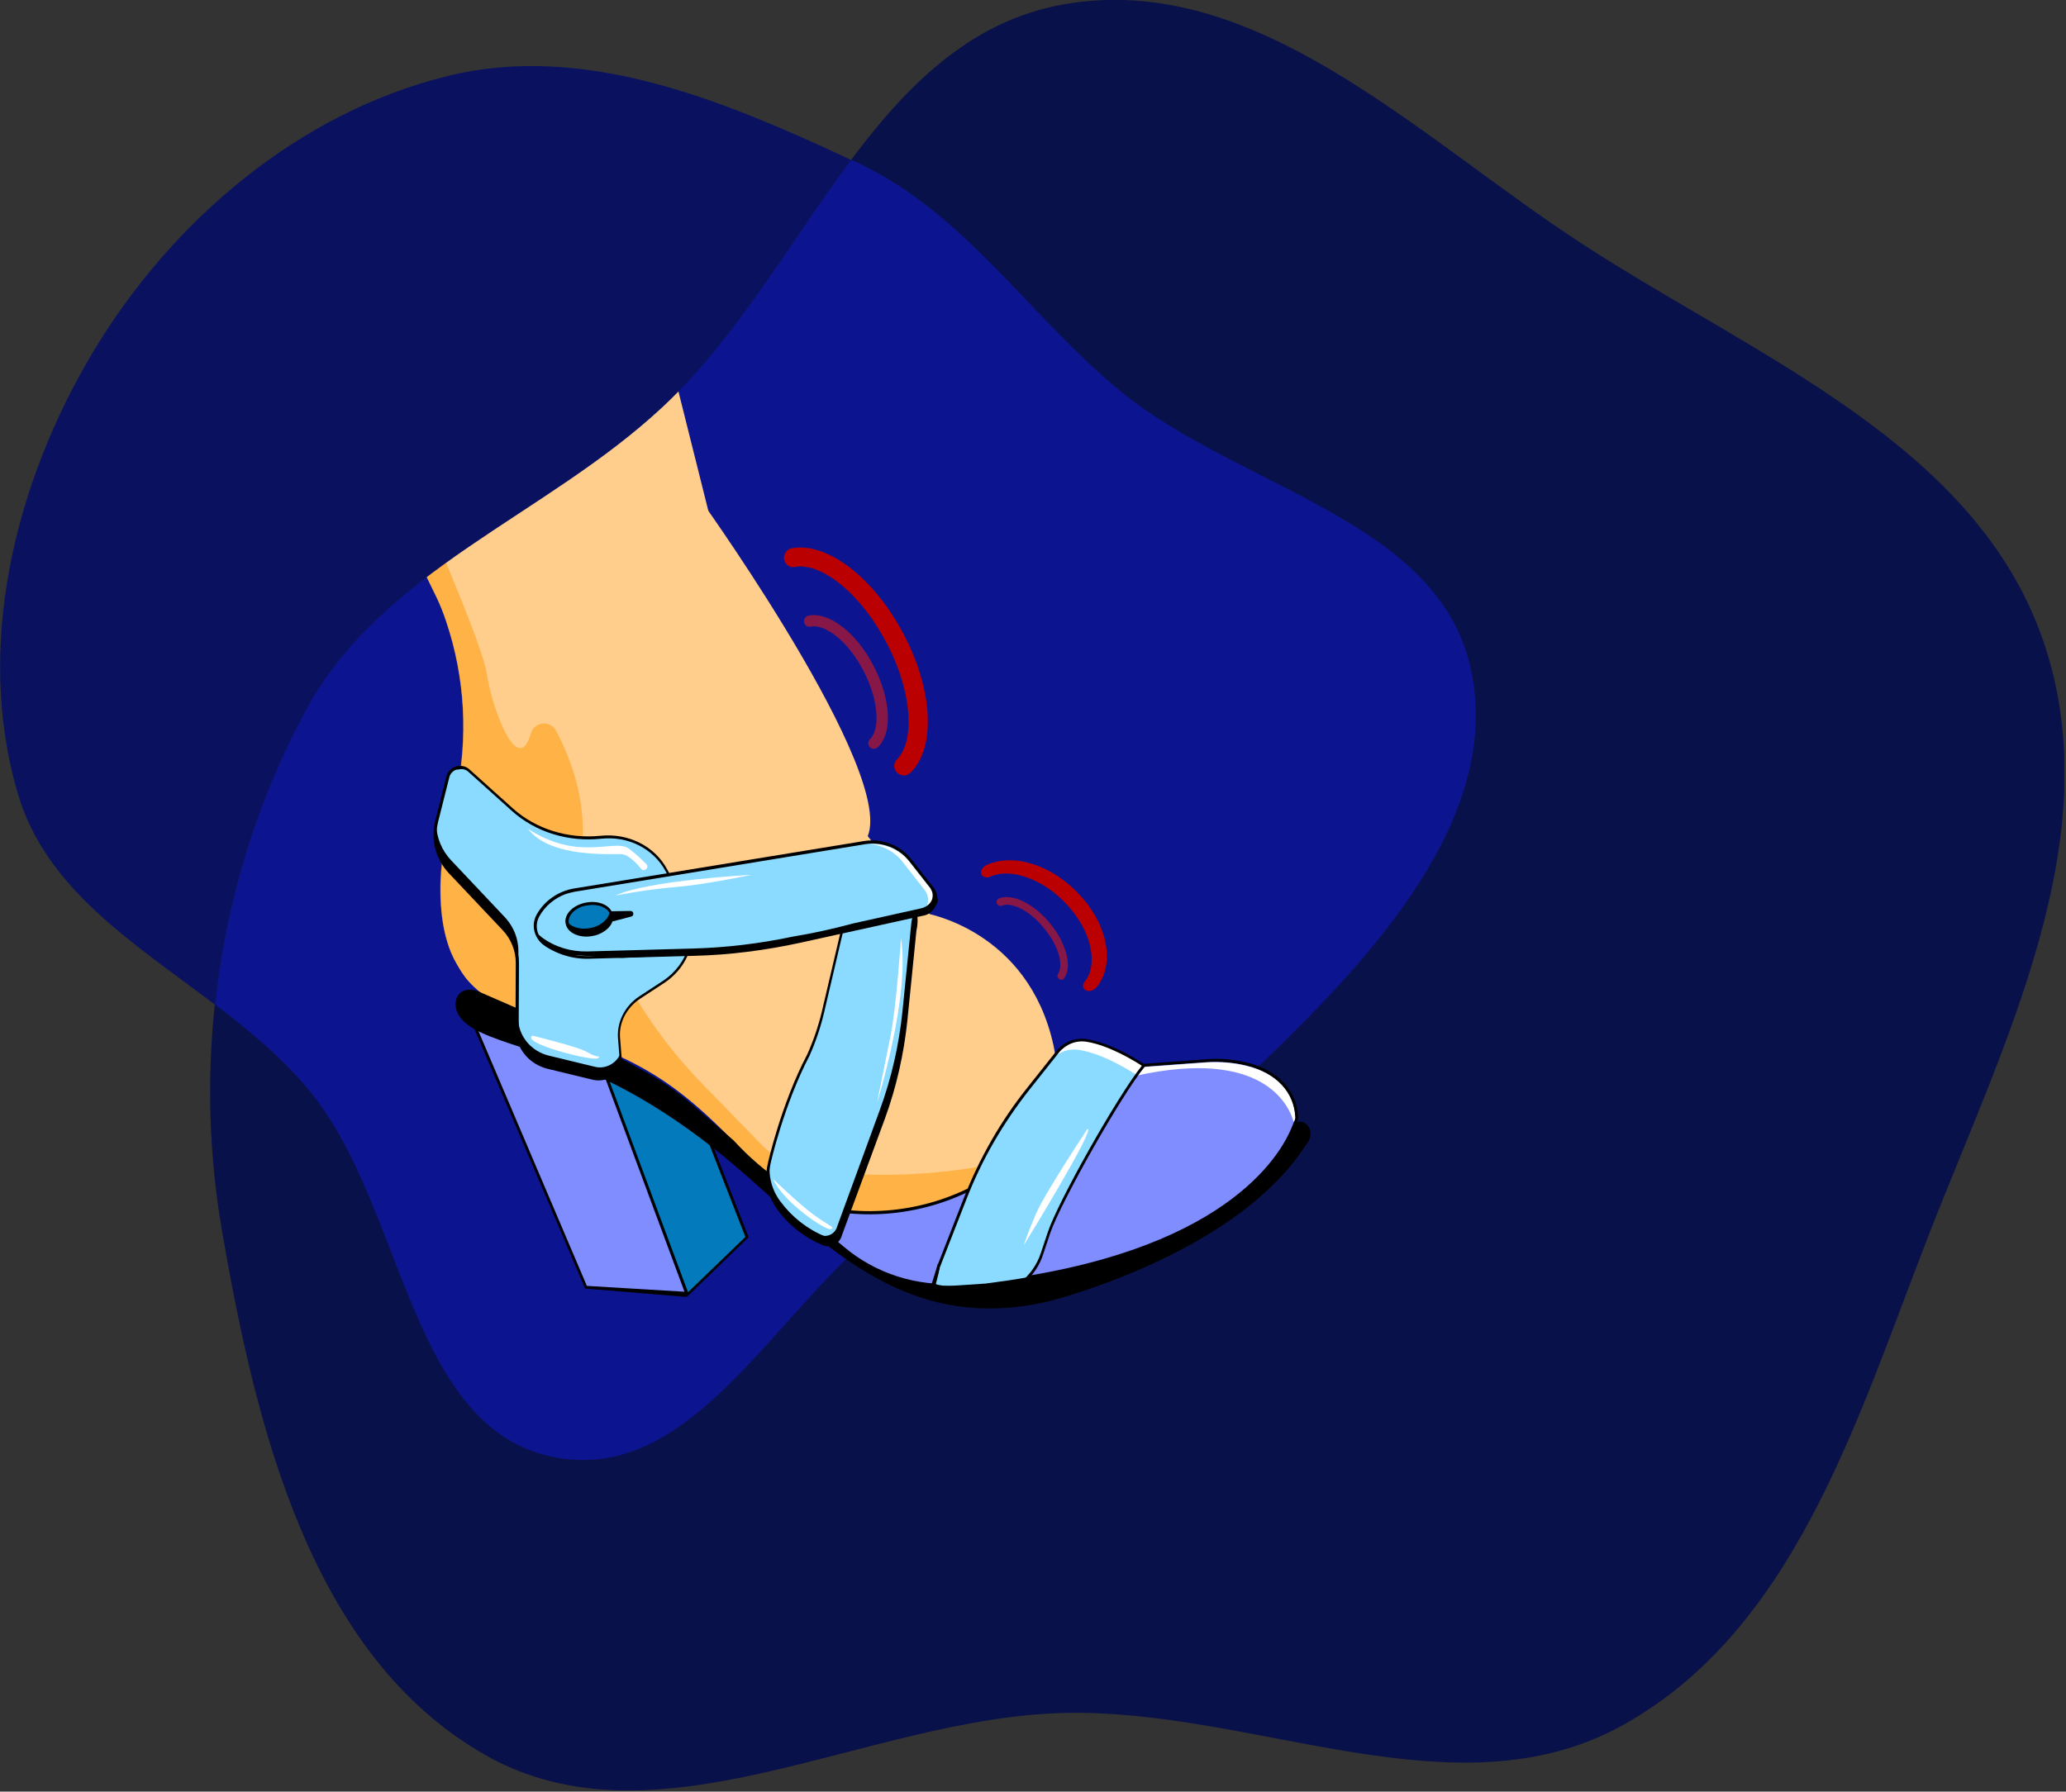
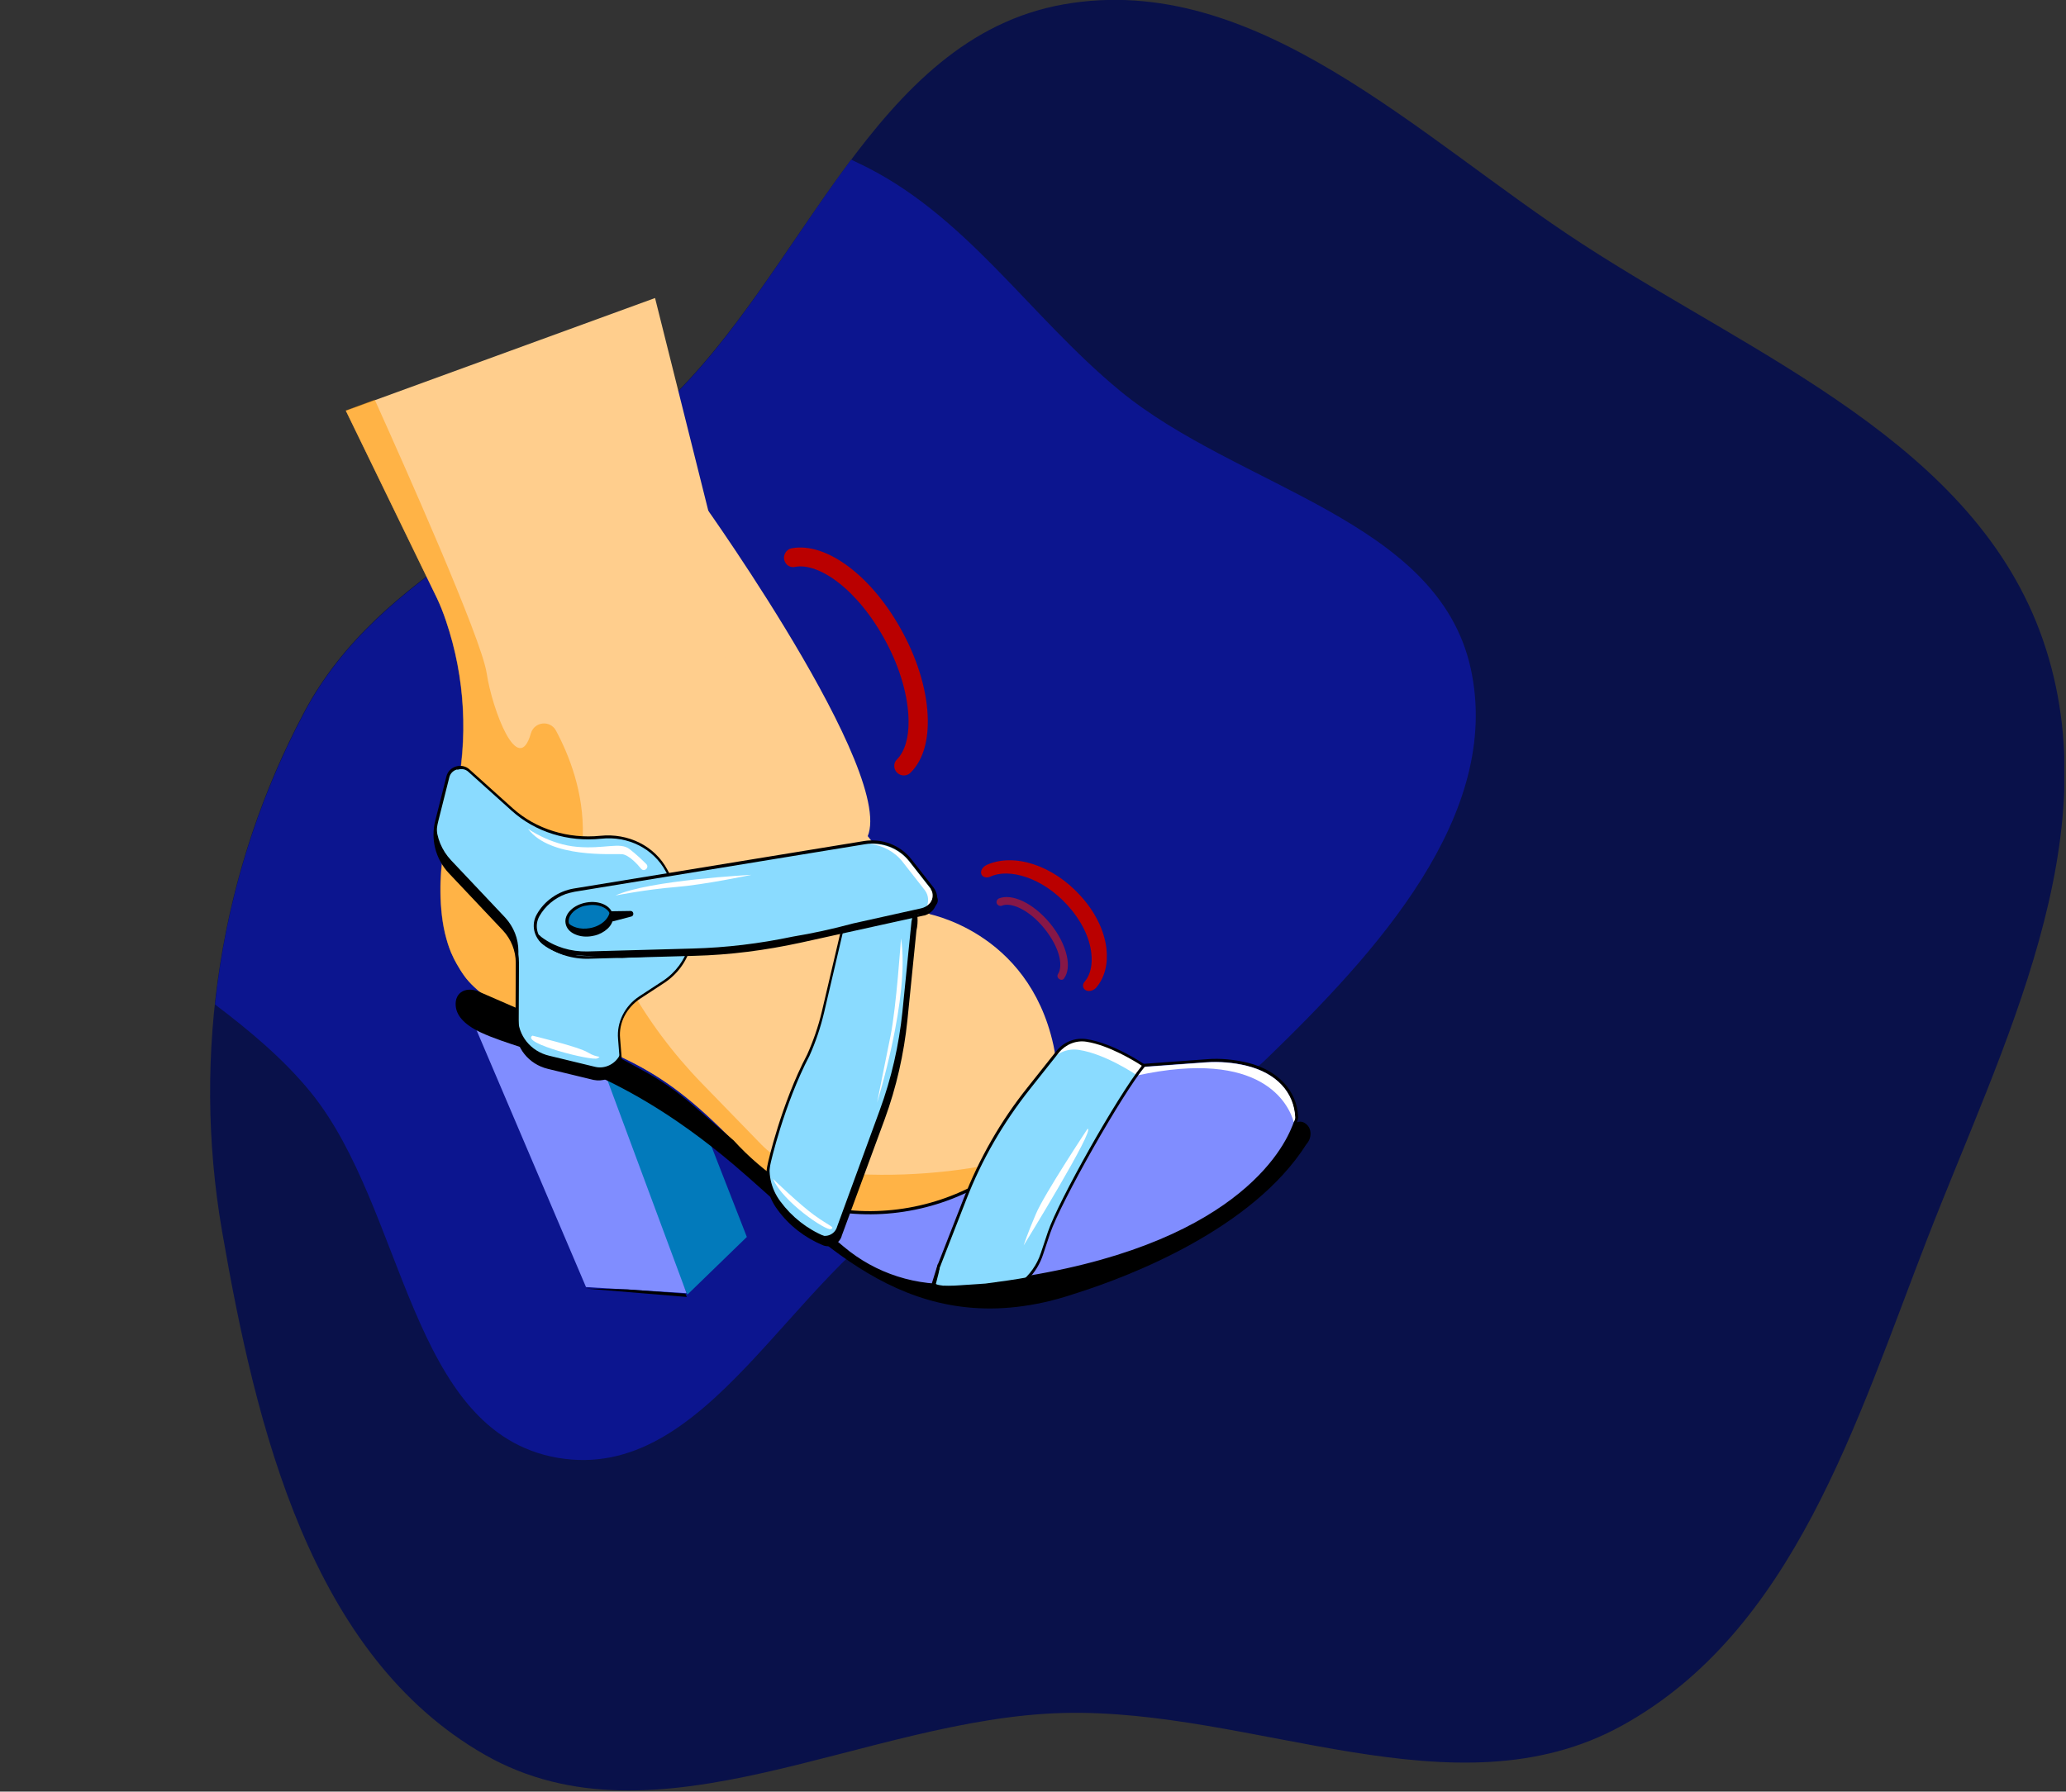
<svg xmlns="http://www.w3.org/2000/svg" width="709" height="615" viewBox="0 0 709 615" fill="none">
  <rect x="0" y="0" width="709" height="615" fill="#333333" stroke="none" />
  <g clip-path="url(#clip0)">
    <path d="M365 1.5C431 -10.2 486.9 47.3 543.1 83.8C602.8 122.6 677.8 152.4 701.1 219.7C724.5 287.3 687.3 358.5 661.4 425.2C637 488.1 615.6 559.9 556.5 592.4C499.2 623.9 430.5 586.4 365 588C297 589.7 225.4 636.1 166.3 602.3C106.7 568.2 87.9 490.3 76.2 422.6C65.7 361.8 75.5 298.6 104.5 244.2C130.5 195.5 187 177.1 227.3 139.5C276.1 94.2 299.4 13.1 365 1.5Z" fill="#09114A" />
    <path d="M504.7 229.4C493.4 178.2 424.8 167.5 384.3 134.1C352.9 108.2 331.2 73.2 294.4 55.9C293.6 55.5 292.9 55.2 292.1 54.8C271.1 82.9 252.7 116 227.4 139.6C187.1 177.2 130.5 195.7 104.6 244.3C87.9 275.6 77.5 309.8 73.8 344.8C85.8 353.9 97.3 363.5 106.6 374.9C139.2 415 140.3 491.5 191.3 500.4C243.1 509.4 271 437.2 316.8 411.4C354.8 390 403.6 393.6 434.8 363.3C471.9 327.4 515.8 279.8 504.7 229.4Z" fill="#0C158F" />
    <path d="M262.8 403.5C268.4 412.2 283.6 433.5 313.5 439.4C319.2 440.5 324.5 440.8 329.4 440.6C362.8 436.4 391.6 415.1 405.4 384.3C409.4 375.5 407.1 370.3 397.9 367.4L366.3 363.9C349.3 358.4 338.3 338.2 327.2 324.2L274.6 257.7C264.1 244.4 254.2 219.9 250.1 203.4L224.8 102.3L118.7 141L150 205.4C151 207.5 152.1 210.2 153.1 213.2C159.7 232.7 160.8 253.6 156.4 273.7L152.1 293.7C151 299.4 150.4 312.3 153.2 322.2C153.7 324 154.4 326.3 155.7 328.9C155.7 328.9 157.3 332.2 159.5 335.2C162.7 339.6 170.4 345.8 181.8 350.5C220.4 364.6 230.7 368.2 262.8 403.5Z" fill="#FFCE8D" />
    <path opacity="0.5" d="M340.8 399.6C320.6 403.6 299.8 404.3 279.3 401.8C272.5 401 266.1 397.8 261.3 392.9L240.8 371.8C230.9 361.6 222.4 350.2 215.5 337.8L210.2 328.3L200 286.8C200.4 272 195.3 259.2 190.8 250.8C188.8 247.1 183.4 247.7 182.2 251.7C177.8 267.2 168.9 243.6 167 231C165.2 219.1 138.6 159.4 128.6 137.2L118.6 140.9L149.9 205.3C150.9 207.4 152 210.1 153 213.1C159.6 232.6 160.7 253.5 156.3 273.6L152 293.6C150.9 299.3 150.3 312.2 153.1 322.1C153.6 323.9 154.3 326.2 155.6 328.8C155.6 328.8 157.2 332.1 159.4 335.1C162.6 339.5 170.3 345.7 181.7 350.4C220.4 364.6 230.6 368.2 262.8 403.5C265.9 408.4 272.2 417.4 282.4 425.3C284.2 425.7 285.4 426.1 285.9 426.4C289.3 428.4 346.2 415.5 346.2 415.5L366.3 394.7L340.8 399.6Z" fill="#FF9900" />
-     <path d="M104.6 244.4C130.6 195.7 187.1 177.3 227.4 139.7C252.7 116.1 271.1 83 292.1 54.9C248.2 34.4 200.6 14.5 153.6 26.1C102.5 38.7 59.1 75.6 32 120.7C5 165.8 -8.7 222 6.1 272.4C15.8 305.3 45.9 323.7 73.8 344.9C77.5 309.9 87.8 275.7 104.6 244.4Z" fill="#0A1260" />
    <path d="M317.7 313.5C317.7 313.5 352.8 319.3 361.5 358.7C370.2 398.1 307.6 334.1 317.7 313.5Z" fill="#FFCE8D" />
    <path d="M241.5 173.1C241.5 173.1 313.7 274.2 295.8 289.9C277.9 305.6 230.8 200.8 241.5 173.1Z" fill="#FFCE8D" />
    <path d="M235.9 444.4L256.3 424.6L239.7 382.1L201.4 366.6L235.9 444.4Z" fill="#027ABB" />
-     <path d="M235.7 445.2L235.4 444.5L200.5 365.6L240.1 381.6L256.9 424.7L235.7 445.2ZM202.4 367.6L236.1 443.6L255.8 424.6L239.4 382.5L202.4 367.6Z" fill="black" />
    <path d="M162 350L201.1 441.8L235.6 443.9L205.9 363.9L162 350Z" fill="#808DFF" />
-     <path d="M236.4 444.4L200.8 442.3L161.1 349.2L206.3 363.5L206.4 363.7L236.4 444.4ZM201.4 441.4L234.9 443.4L205.6 364.4L162.9 350.9L201.4 441.4Z" fill="black" />
    <path d="M448.2 385.8C447.3 385.1 446.2 384.7 444.7 385.4C443.3 386 434.6 391.6 423.6 398.7L416.4 400.5L391.7 419L389.2 421.2C386.9 422.7 384.7 424.2 382.7 425.5C373.7 431.4 363 433.8 352.4 432.2L335 429.7C304.2 425.2 272.5 414.3 251.8 391.5L237.7 379.3C232.5 374.8 226.8 370.8 220.7 367.5L197.2 354.7L164.8 340.6C160.3 338.4 155.9 340.4 156.4 345.4C156.7 348.3 158.8 351.5 165 354.4C181.4 362.1 209.6 364.1 251.8 399.8C280.4 424 309.3 459.1 360.6 446.5C360.6 446.5 360.7 446.5 360.9 446.4C363.8 445.7 366.7 444.8 369.7 443.8C388.2 437.9 429.9 421.8 448.3 392.8C450.2 390.7 450.3 387.5 448.2 385.8Z" fill="black" />
    <path d="M329.3 441.2L338.2 440.6C411.6 432 437.5 403.2 444 387C444.4 385.9 444.9 384.8 445.1 383.6C445.1 383.5 445.1 383.5 445.1 383.5C444.6 373.9 437.6 367.7 428.1 365.3C423.6 364.2 418.9 363.8 414.2 364.1L386.8 366.1L347.7 398.6C332 411.7 311.6 418 291.3 416L272.4 414.2L289.3 428.4C300.3 437.6 314.7 442.3 329.3 441.2Z" fill="#808DFF" />
    <path d="M391.3 429.2C377.4 434.3 360 438.5 338.3 441L329.3 441.6C314.5 442.7 300.1 438.1 288.9 428.6L270.8 413.4L291.3 415.4C311.4 417.3 331.8 411.1 347.3 398.2L386.5 365.6H386.7L414.1 363.6C418.8 363.2 423.6 363.7 428.2 364.8C438.6 367.4 445.1 374.4 445.5 383.4C445.5 383.5 445.5 383.6 445.5 383.6C445.3 384.8 444.9 385.8 444.5 386.9L444.4 387.1C441.4 394.7 429.9 415.1 391.3 429.2ZM273.9 414.8L289.5 427.9C300.5 437.2 314.6 441.7 329.2 440.6L338.1 440C419.9 430.5 439.4 396.8 443.4 386.7L443.5 386.5C443.9 385.5 444.3 384.5 444.4 383.5C444 374.8 437.9 368.3 427.8 365.8C423.3 364.7 418.7 364.3 414 364.6L386.8 366.6L348 399C332.3 412.1 311.6 418.4 291.3 416.5L273.9 414.8Z" fill="black" />
    <path d="M160.7 264.5L175.6 277.9C183.7 285.1 194.7 288.6 206 287.4C215.4 286.4 224.3 290.9 228.6 298.7L235 310.6C239.9 319.7 236.7 331.1 227.6 337.1L219.5 342.4C214.6 345.6 211.9 351 212.4 356.5L212.9 362.9C213.3 367.6 208.6 371.5 203.8 370.3L188.1 366.5C181.7 365 177.3 359.5 177.4 353.2L177.5 330.6C177.5 326.3 175.9 322.3 173 319.1L154.4 299.4C150 294.7 148.3 288.1 149.9 281.8L153.7 266.7C154.5 263.6 158.4 262.4 160.7 264.5Z" fill="#8ADBFF" />
    <path d="M204.2 366.2L188.5 362.4C182.1 360.9 177.7 355.4 177.8 349.1L177.9 326.5C177.9 322.2 176.3 318.2 173.4 315L154.8 295.3C151.6 291.9 149.8 287.5 149.7 283C148.6 288.9 150.3 295 154.5 299.4L173.1 319.1C176 322.2 177.6 326.3 177.6 330.6L177.5 353.2C177.5 359.5 181.9 365 188.2 366.5L203.9 370.3C208.7 371.5 213.4 367.6 213 362.9L212.9 361.7C211.6 364.9 207.9 367.1 204.2 366.2Z" fill="black" />
    <path d="M208.3 370.4C206.8 370.9 205.2 371 203.7 370.7L188 366.9C181.4 365.3 176.9 359.6 176.9 353.1L177 330.5C177 326.4 175.4 322.4 172.6 319.4L154 299.7C149.5 294.9 147.7 288.1 149.4 281.6L153.2 266.5C153.6 264.9 154.8 263.6 156.5 263.1C158.1 262.6 159.9 263 161.1 264.1L176 277.5C183.9 284.6 194.9 288 206 286.9C215.6 285.9 224.7 290.4 229 298.5L235.4 310.4C240.4 319.7 237.2 331.4 227.8 337.5L219.7 342.8C215 345.9 212.3 351.1 212.8 356.4L213.3 362.7C213.5 365.1 212.5 367.3 210.7 368.9C210 369.6 209.2 370.1 208.3 370.4ZM156.6 264.2C155.4 264.6 154.5 265.6 154.2 266.8L150.4 281.9C148.8 288.1 150.5 294.5 154.8 299.1L173.4 318.8C176.4 322 178.1 326.2 178.1 330.6L178 353.2C178 359.3 182.3 364.6 188.4 366L204.1 369.8C206.3 370.3 208.6 369.8 210.3 368.3C211.9 366.9 212.8 364.9 212.6 362.9L212.1 356.6C211.6 350.9 214.4 345.3 219.4 342L227.5 336.7C236.4 330.8 239.6 319.7 234.8 310.9L228.4 299C224.2 291.3 215.6 286.9 206.3 287.9C194.9 289.1 183.7 285.6 175.6 278.3L160.7 264.9C159.7 264 158.4 263.8 157.1 264.2C156.7 264.1 156.6 264.2 156.6 264.2Z" fill="black" />
    <path d="M277.4 362.2C279.5 357.5 281.2 352.5 282.4 347.5L292.5 304.2C297.1 300.8 303.4 300.7 308.1 304C312.9 307.4 315.2 313.4 313.9 319.2L310.8 350.1C309.6 361.7 307 373.1 303 384L288.4 424C287.7 426.6 284.9 427.9 282.5 426.9C276.4 424.4 271.1 420.2 267.2 414.9C263.9 410.5 262.7 404.9 264 399.5C263.9 399.5 268.4 379.3 277.4 362.2Z" fill="#8ADBFF" />
    <path d="M312.8 316.3L309.7 347.2C308.5 358.8 305.9 370.2 301.9 381.1L287.3 421C286.6 423.6 283.8 424.9 281.4 423.9C275.3 421.4 270 417.2 266.1 411.9C265.3 410.9 264.7 409.8 264.2 408.7C264.8 410.9 265.8 413 267.2 414.9C271.1 420.2 276.4 424.4 282.5 426.9C284.9 427.9 287.7 426.5 288.4 424L303.1 384.1C307.1 373.2 309.7 361.8 310.9 350.2L314 319.3C314.7 316 314.3 312.5 312.8 309.6C313.3 311.7 313.4 314 312.8 316.3Z" fill="black" />
    <path d="M285.8 427.5C284.7 427.9 283.4 427.9 282.3 427.4C276.1 424.8 270.7 420.6 266.8 415.2C263.4 410.7 262.2 404.9 263.5 399.4C263.5 399.2 268.1 378.9 277 362C279.1 357.3 280.8 352.4 282 347.4L292.2 304L292.3 303.9C297.1 300.3 303.6 300.3 308.5 303.7C313.5 307.3 315.9 313.4 314.5 319.4L311.4 350.2C310.2 361.8 307.6 373.3 303.6 384.2L288.9 424.1C288.6 425.4 287.6 426.6 286.4 427.2C286.2 427.3 286 427.4 285.8 427.5ZM292.9 304.5L282.8 347.6C281.6 352.7 279.9 357.7 277.8 362.4C269 379.2 264.4 399.4 264.4 399.6C263.2 404.8 264.4 410.3 267.6 414.6C271.5 419.8 276.7 423.9 282.7 426.4C283.7 426.8 284.9 426.8 285.9 426.3C286.9 425.8 287.6 424.9 287.9 423.8L302.6 383.8C306.6 372.9 309.2 361.6 310.4 350L313.5 319.1C314.8 313.4 312.5 307.7 307.9 304.4C303.3 301.3 297.4 301.3 292.9 304.5Z" fill="black" />
    <path d="M296.7 289.3L197 305.6C191.8 306.5 187.2 309.6 184.6 314.2C182.7 317.5 183.6 321.6 186.7 323.8C191.2 327 196.6 328.7 202.2 328.6L238.3 327.6C250.5 327.3 262.7 325.8 274.6 323.1L316.8 313.8C320.8 312.9 322.6 308.2 320.1 305.1L312.5 295.4C308.8 290.7 302.7 288.3 296.7 289.3Z" fill="#8ADBFF" />
    <path d="M203.207 320.713C207.393 319.963 210.368 317.02 209.852 314.139C209.336 311.258 205.524 309.53 201.338 310.279C197.153 311.029 194.178 313.973 194.694 316.854C195.21 319.735 199.021 321.463 203.207 320.713Z" fill="#027ABB" />
    <path d="M202.4 318.6C199.1 319.2 196 318.2 194.6 316.4C194.6 316.6 194.6 316.8 194.7 316.9C195.2 319.8 199.1 321.6 203.3 320.8C207.5 320 210.5 317.1 210 314.2C209.9 313.6 209.6 313 209.3 312.5C209.2 315.2 206.4 317.9 202.4 318.6Z" fill="black" />
    <path d="M205.2 320.8C204.6 321 204 321.2 203.3 321.3C201.2 321.7 199.1 321.5 197.3 320.7C195.5 319.9 194.4 318.6 194.1 317C193.5 313.8 196.7 310.6 201.2 309.8C205.7 309 209.8 310.9 210.3 314.1C210.9 316.8 208.6 319.5 205.2 320.8ZM199.7 311.2C196.7 312.3 194.8 314.6 195.2 316.8C195.4 318 196.3 319.1 197.8 319.8C199.3 320.5 201.2 320.7 203.2 320.3C207.1 319.6 209.9 316.9 209.5 314.3C209 311.7 205.4 310.1 201.5 310.8C200.8 310.9 200.2 311 199.7 311.2Z" fill="black" />
    <path d="M235.7 445.2L200.8 442.3L215.3 442.6L235.2 444.1L235.7 445.2Z" fill="black" />
    <path d="M444.5 383.6C444.1 374.9 438 368.4 427.9 365.9C423.4 364.8 418.8 364.4 414.1 364.7L392.1 366.3L390.1 369.2C433.2 359.8 442.3 379.1 444 385.2C444.3 384.6 444.5 384.1 444.5 383.6Z" fill="white" />
    <path d="M322.4 433.9L331.1 411.6C336.4 397.9 343.8 385.1 353 373.6L363 361C365.4 358 369.1 356.6 372.8 357.2C382 358.6 392.5 365.8 392.5 365.8C385 374.8 363.7 412 360 423.2L357.6 430.4C354.8 438.7 347.4 444.6 338.6 445.4L329.6 446.2C323.8 445.3 320.3 439.3 322.4 433.9Z" fill="#8ADBFF" />
    <path d="M372.8 357.1C369.1 356.5 365.3 358 363 360.9L353 373.5C351.7 375.1 350.5 376.8 349.3 378.4C349.7 377.9 350.1 377.3 350.5 376.8L360.5 364.2C362.9 361.2 366.6 359.8 370.3 360.4C379.5 361.8 390 369 390 369C390.9 367.7 391.8 366.6 392.5 365.7C392.6 365.7 382 358.5 372.8 357.1Z" fill="white" />
    <path d="M344.4 444.5C342.6 445.2 340.7 445.6 338.7 445.8L329.6 446.6C326.1 446.1 323.2 443.8 321.9 440.4C321 438.1 321.2 435.6 322.1 433.4L330.7 411.4C336.1 397.6 343.4 384.8 352.6 373.3L362.6 360.7C365.1 357.6 369 356.1 372.9 356.7C382.1 358.1 392.4 365.1 392.8 365.4L393.3 365.7L392.9 366.1C385.2 375.3 364 412.7 360.4 423.3L358 430.5C355.9 437.1 350.8 442.2 344.4 444.5ZM329.6 445.6L338.6 444.8C347.2 444 354.5 438.3 357.2 430.1L359.6 422.9C363.2 412.2 383.6 376.1 391.8 365.9V365.8C389.5 364.3 380.6 358.8 372.9 357.6C369.3 357 365.7 358.5 363.4 361.3L353.4 373.9C344.3 385.4 336.9 398.1 331.6 411.8L322.9 434.1C321.9 436.6 322.2 439.3 323.5 441.5C324.8 443.7 327 445.2 329.6 445.6Z" fill="black" />
    <path d="M338.2 440.6L329.3 441.2C326.8 441.4 324.2 441.4 321.7 441.2L321.2 444.7L327.4 446.4L341.4 446.7C341.4 446.7 349.9 444.5 350.5 444C351.1 443.5 353.7 441.1 353.7 441.1L353.4 438.3C348.6 439.2 343.5 439.9 338.2 440.6Z" fill="black" />
    <path d="M319.3 442.1L322 433.4L321.9 437.6L322.3 441.7L322.8 443.2C322.8 443.2 321.2 442.8 321 442.6C320.8 442.5 319.3 442.1 319.3 442.1Z" fill="black" />
    <path d="M322.7 434.7L321.2 440.6C321.2 440.6 320.8 441 323.6 441.3C326.4 441.6 322.7 434.7 322.7 434.7Z" fill="#8ADBFF" />
    <path d="M265.3 404.7C265.3 404.7 274.3 413.4 279.4 417.1C284.5 420.8 286.8 421.3 285.1 421.9C283.5 422.6 268.7 412.6 265.3 404.7Z" fill="white" />
    <path d="M182.7 355.5C182.7 355.5 198.6 359.3 201.8 361.3C205 363.3 206.8 362.3 205 363.3C203.3 364.3 178.6 358.1 182.7 355.5Z" fill="white" />
    <path d="M181.2 284.5C181.2 284.5 188.7 289.9 198.1 290.7C207.6 291.5 212.8 288.9 216.1 291.5C218.3 293.2 220.5 295.3 221.8 296.6C222.4 297.2 222.2 298.1 221.5 298.5C221 298.8 220.4 298.7 220 298.2C218.8 296.7 215.8 293.4 213.4 293.2C210.3 293 188.8 294.7 181.2 284.5Z" fill="white" />
    <path d="M211.2 307.4C211.2 307.4 221.8 305.3 231.8 304.5C241.8 303.7 257.9 300.3 257.9 300.3C257.9 300.3 222.7 302.1 211.2 307.4Z" fill="white" />
    <path d="M309.2 322.1C309.2 322.1 307.6 345.8 305.6 355.6C303.6 365.4 301 378.5 301 378.5C301 378.5 312.4 342 309.2 322.1Z" fill="white" />
    <path d="M373.2 387.5C373.2 387.5 358.3 410 355.5 416.7C352.6 423.4 351.3 427.5 351.3 427.5C351.3 427.5 376.2 387.1 373.2 387.5Z" fill="white" />
    <path d="M319.7 305.5L312.1 295.8C308.9 291.7 303.9 289.5 298.6 289.7C303 290.2 307.1 292.4 309.8 295.9L317.4 305.6C318.8 307.5 318.8 309.8 317.8 311.6C317.8 312 317.8 312.5 317.8 313C319 312.4 320 311.4 320.4 310.1C321 308.5 320.7 306.8 319.7 305.5Z" fill="white" />
    <path d="M209.7 312.8L216.4 312.7C217.5 312.7 217.7 314.3 216.7 314.6L210.2 316.3L209.7 312.8Z" fill="black" />
    <path d="M317.7 314.1C317.4 314.2 317.2 314.3 316.9 314.3L274.7 323.6C262.7 326.2 250.5 327.8 238.3 328.1L202.2 329.1C196.5 329.3 190.9 327.5 186.4 324.2C183.2 321.8 182.2 317.4 184.2 313.9C186.8 309.2 191.6 305.9 196.9 305L296.5 288.7C302.7 287.7 309 290.1 312.8 295L320.4 304.7C321.6 306.3 322 308.4 321.3 310.3C320.7 312.2 319.4 313.5 317.7 314.1ZM194.1 306.9C190.3 308.3 187.1 311 185.1 314.5C183.4 317.6 184.2 321.4 187 323.5C191.3 326.7 196.7 328.3 202.2 328.2L238.3 327.2C250.5 326.9 262.7 325.4 274.5 322.7L316.7 313.4C318.4 313 319.8 311.8 320.4 310.1C321 308.5 320.7 306.8 319.7 305.4L312.1 295.7C308.5 291.1 302.6 288.8 296.8 289.8L197.2 306.1C196.1 306.3 195.1 306.6 194.1 306.9Z" fill="black" />
    <path d="M321.2 307.4C320.9 307.5 320.6 307.6 320.3 307.8C319.8 309.7 318.3 311.3 316.1 311.8L292.7 317C285.7 318.9 278.8 320.4 272.1 321.5C260.7 323.9 249.2 325.3 237.6 325.6L201.5 326.6C195.9 326.7 190.5 325.1 186 321.8C185.7 321.6 185.4 321.3 185.1 321C184.6 320.9 184.3 320.8 184.3 320.8C184.3 324.9 193.3 327.7 193.3 327.7L213.5 328.8L247.7 327.1C248.2 327.1 248.6 327 249.1 327L266 324.9C266 324.9 309.2 316 316.8 313.3C324.3 310.7 321.2 307.4 321.2 307.4Z" fill="black" />
    <path d="M319.3 305C319.3 305 321.8 307.9 317.8 312L314.5 313.2C314.5 313.2 315.7 314.1 315.8 314C316 313.9 317.3 313.8 317.7 313.5C318.1 313.2 321.1 309.4 321.1 309.4L321 307L320.5 305.4L319.3 305Z" fill="black" />
    <path d="M289 421.5C288.3 424.1 285.5 425.4 283.1 424.4C277 421.9 271.7 417.7 267.8 412.4C264.5 408 263.3 402.4 264.6 397C264.6 397 264.6 397 264.6 396.9C264.2 398.6 264 399.5 264 399.5C262.8 404.9 264 410.5 267.2 414.9C271.1 420.2 276.4 424.4 282.5 426.9C284.9 427.9 287.7 426.5 288.4 424L303.1 384.1C305.1 378.6 306.8 372.9 308.1 367.2C306.9 372.1 305.4 376.9 303.7 381.6L289 421.5Z" fill="black" />
    <path d="M372.1 339.5C371.5 338.8 371.5 337.7 372.3 336.9C374.2 334.6 375 331.1 374.5 327.1C373.9 321.7 371 315.9 366.5 310.9C357.6 301 346.1 298 339.9 300.9C338.8 301.4 337.7 301.2 337.1 300.6C336.1 299.5 336.9 297.7 338.6 296.9C347.9 292.7 361.3 296.9 370.9 307.6C375.9 313.1 379 319.5 379.7 325.6C380.3 330.9 379.1 335.6 376.2 339C375.1 340.3 373 340.6 372.1 339.5Z" fill="#BA0000" />
    <path opacity="0.5" d="M363.2 335.8C362.8 335.4 362.8 334.7 363.1 334.3C363.9 333.1 364.1 331.1 363.6 328.7C362.9 325.5 361 321.9 358.3 318.6C353 312.1 346.8 309.6 343.8 310.9C343.3 311.1 342.7 310.9 342.3 310.5C341.7 309.8 342 308.8 342.8 308.4C347.3 306.6 354.6 310 360.3 316.9C363.3 320.5 365.3 324.5 366.1 328.1C366.8 331.3 366.5 333.9 365.2 335.8C364.8 336.5 363.8 336.5 363.2 335.8Z" fill="#FF1A00" />
    <path d="M307.3 264.5C306.6 263.2 306.8 261.7 307.8 260.7C310.4 258.1 311.9 253.4 311.8 247.4C311.7 239.2 309 229.6 304.1 220.4C294.4 202.2 280.9 193 272.8 194.6C271.4 194.9 270 194.2 269.4 192.9C268.4 191 269.6 188.6 271.7 188.2C283.6 186 299.5 197.8 309.9 217.3C315.3 227.4 318.3 238 318.4 247.2C318.5 255.2 316.4 261.4 312.4 265.3C310.8 266.8 308.3 266.3 307.3 264.5Z" fill="#BA0000" />
-     <path opacity="0.5" d="M298.2 256C297.8 255.3 297.9 254.4 298.5 253.8C300 252.3 300.9 249.6 300.8 246C300.7 241.2 299.1 235.6 296.3 230.2C290.7 219.5 282.8 214.1 278.1 215.1C277.3 215.3 276.5 214.8 276.1 214.1C275.5 213 276.2 211.6 277.5 211.3C284.4 210 293.7 216.9 299.7 228.4C302.8 234.3 304.6 240.5 304.7 245.9C304.8 250.6 303.6 254.2 301.3 256.5C300.2 257.4 298.7 257.1 298.2 256Z" fill="#FF1A00" />
  </g>
  <defs>
    <clipPath id="clip0">
      <rect width="708.4" height="614.8" fill="white" />
    </clipPath>
  </defs>
</svg>